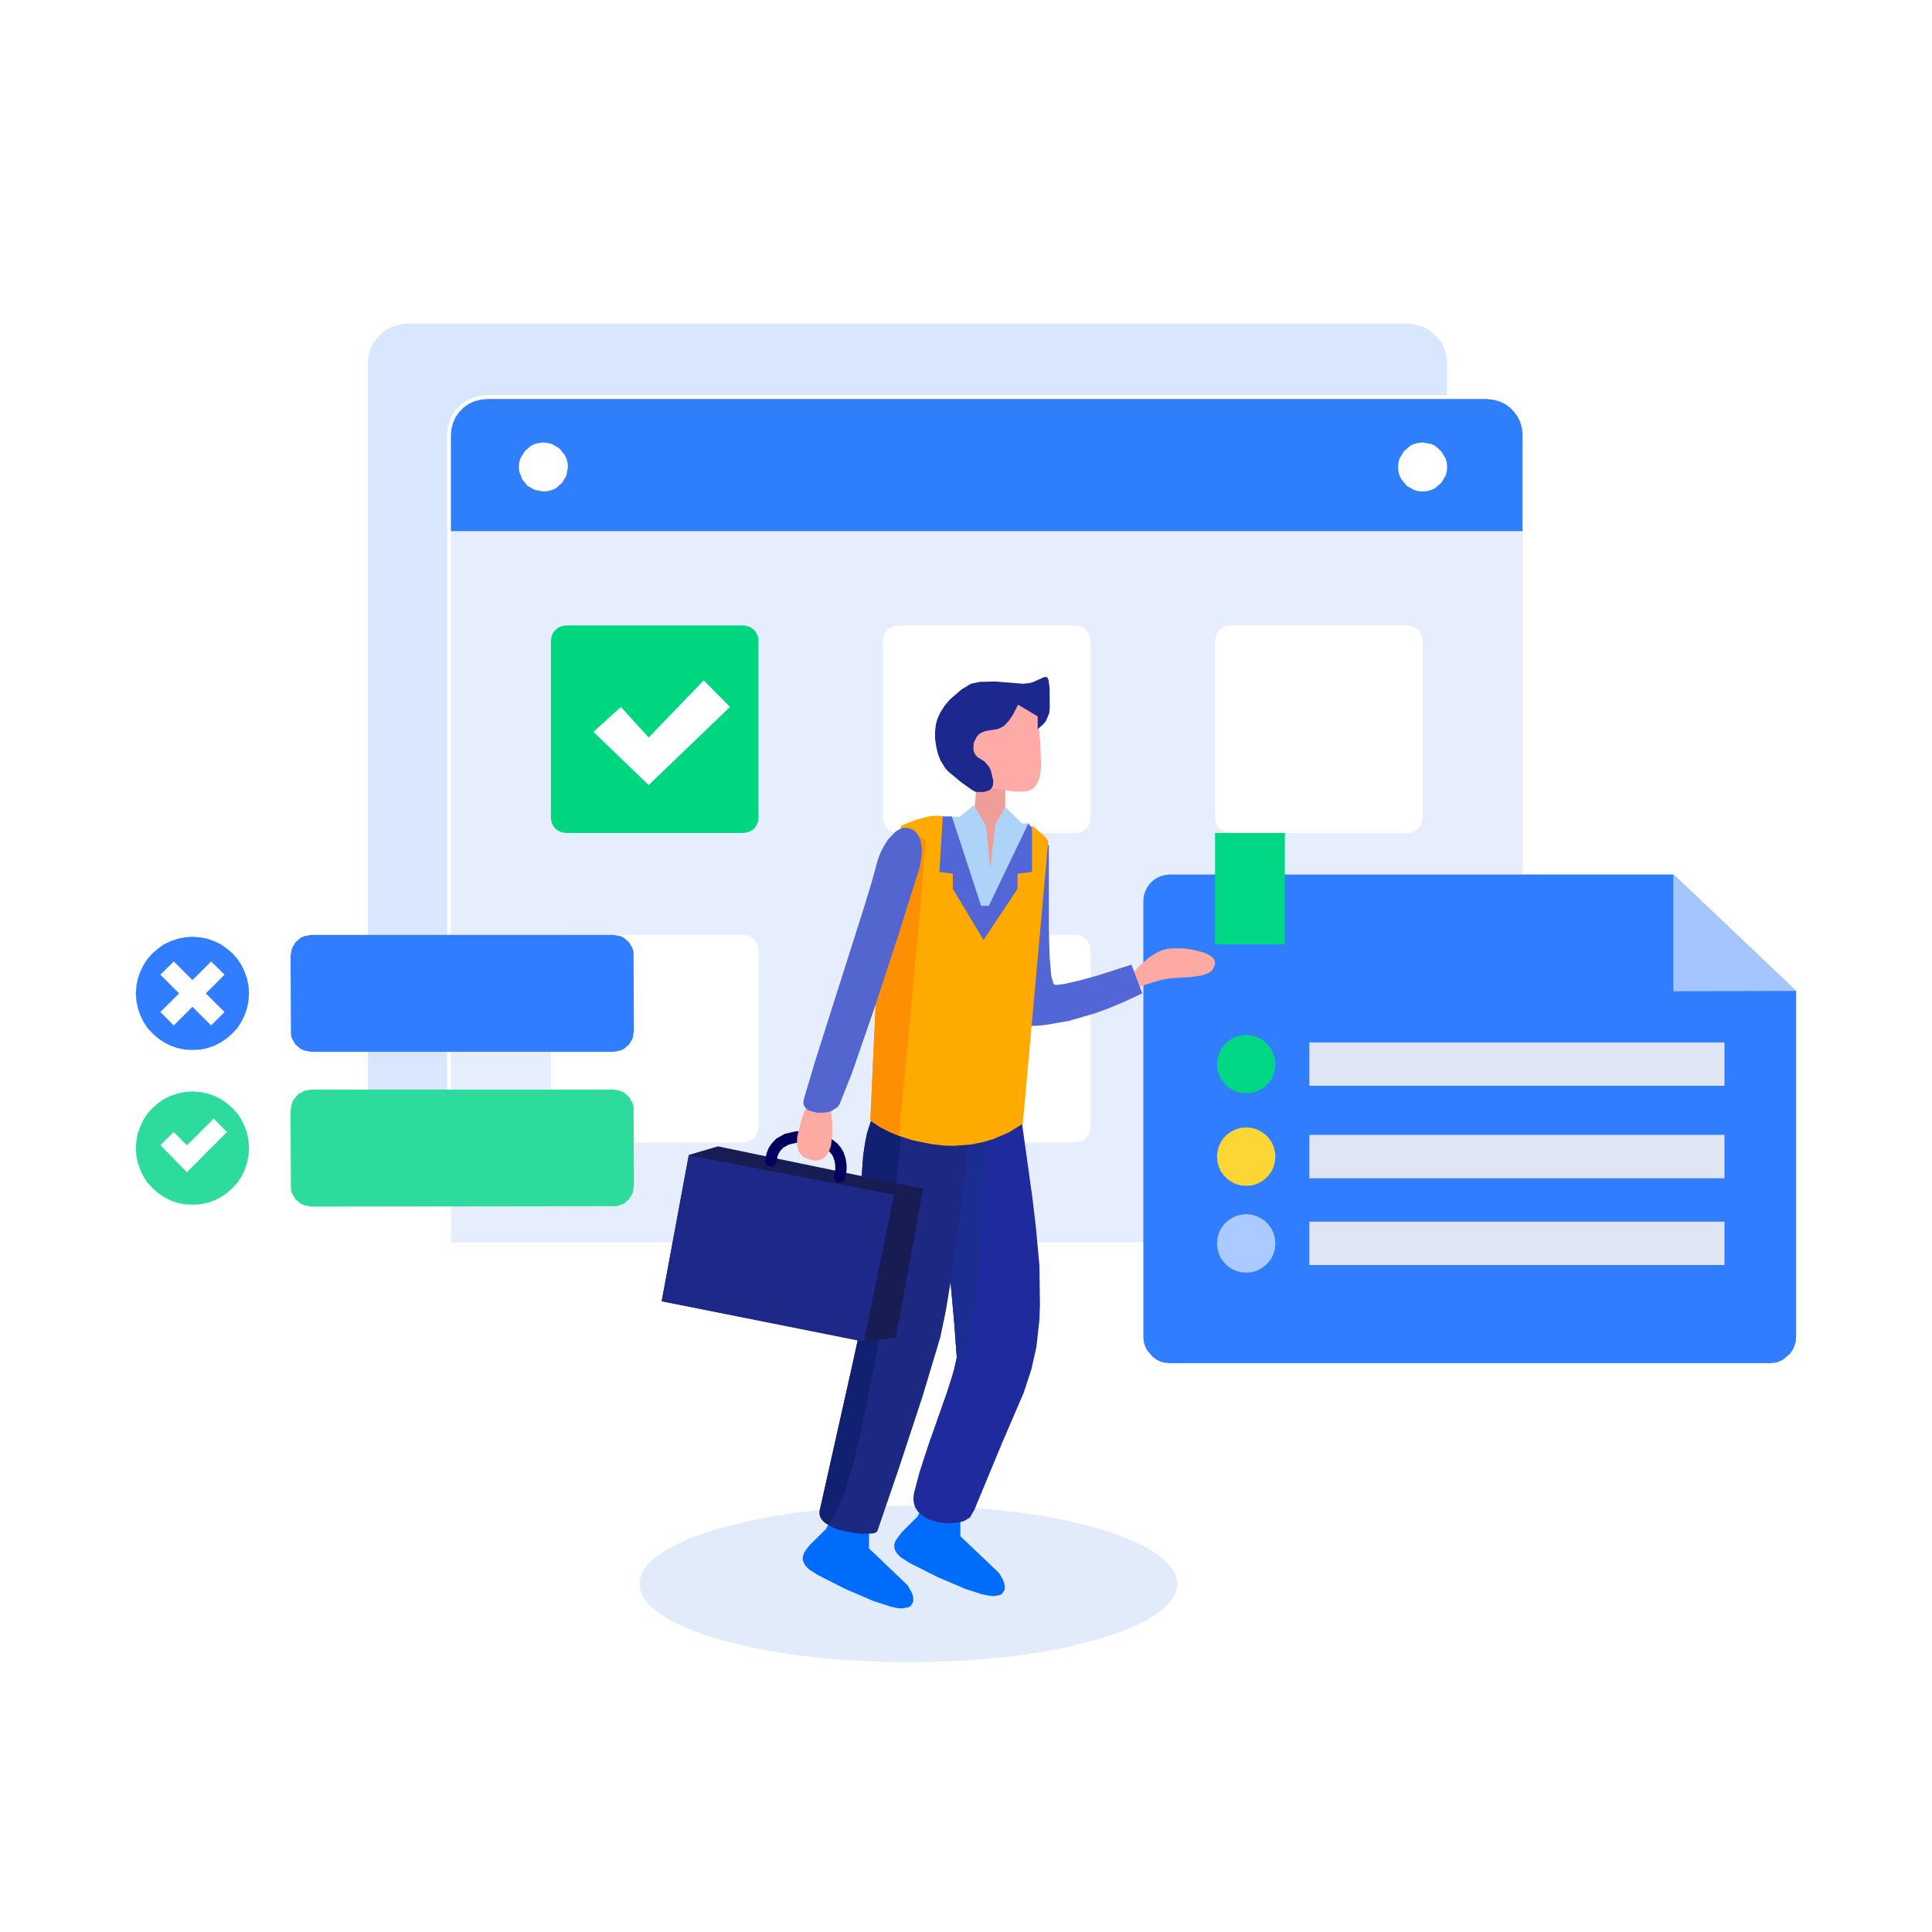
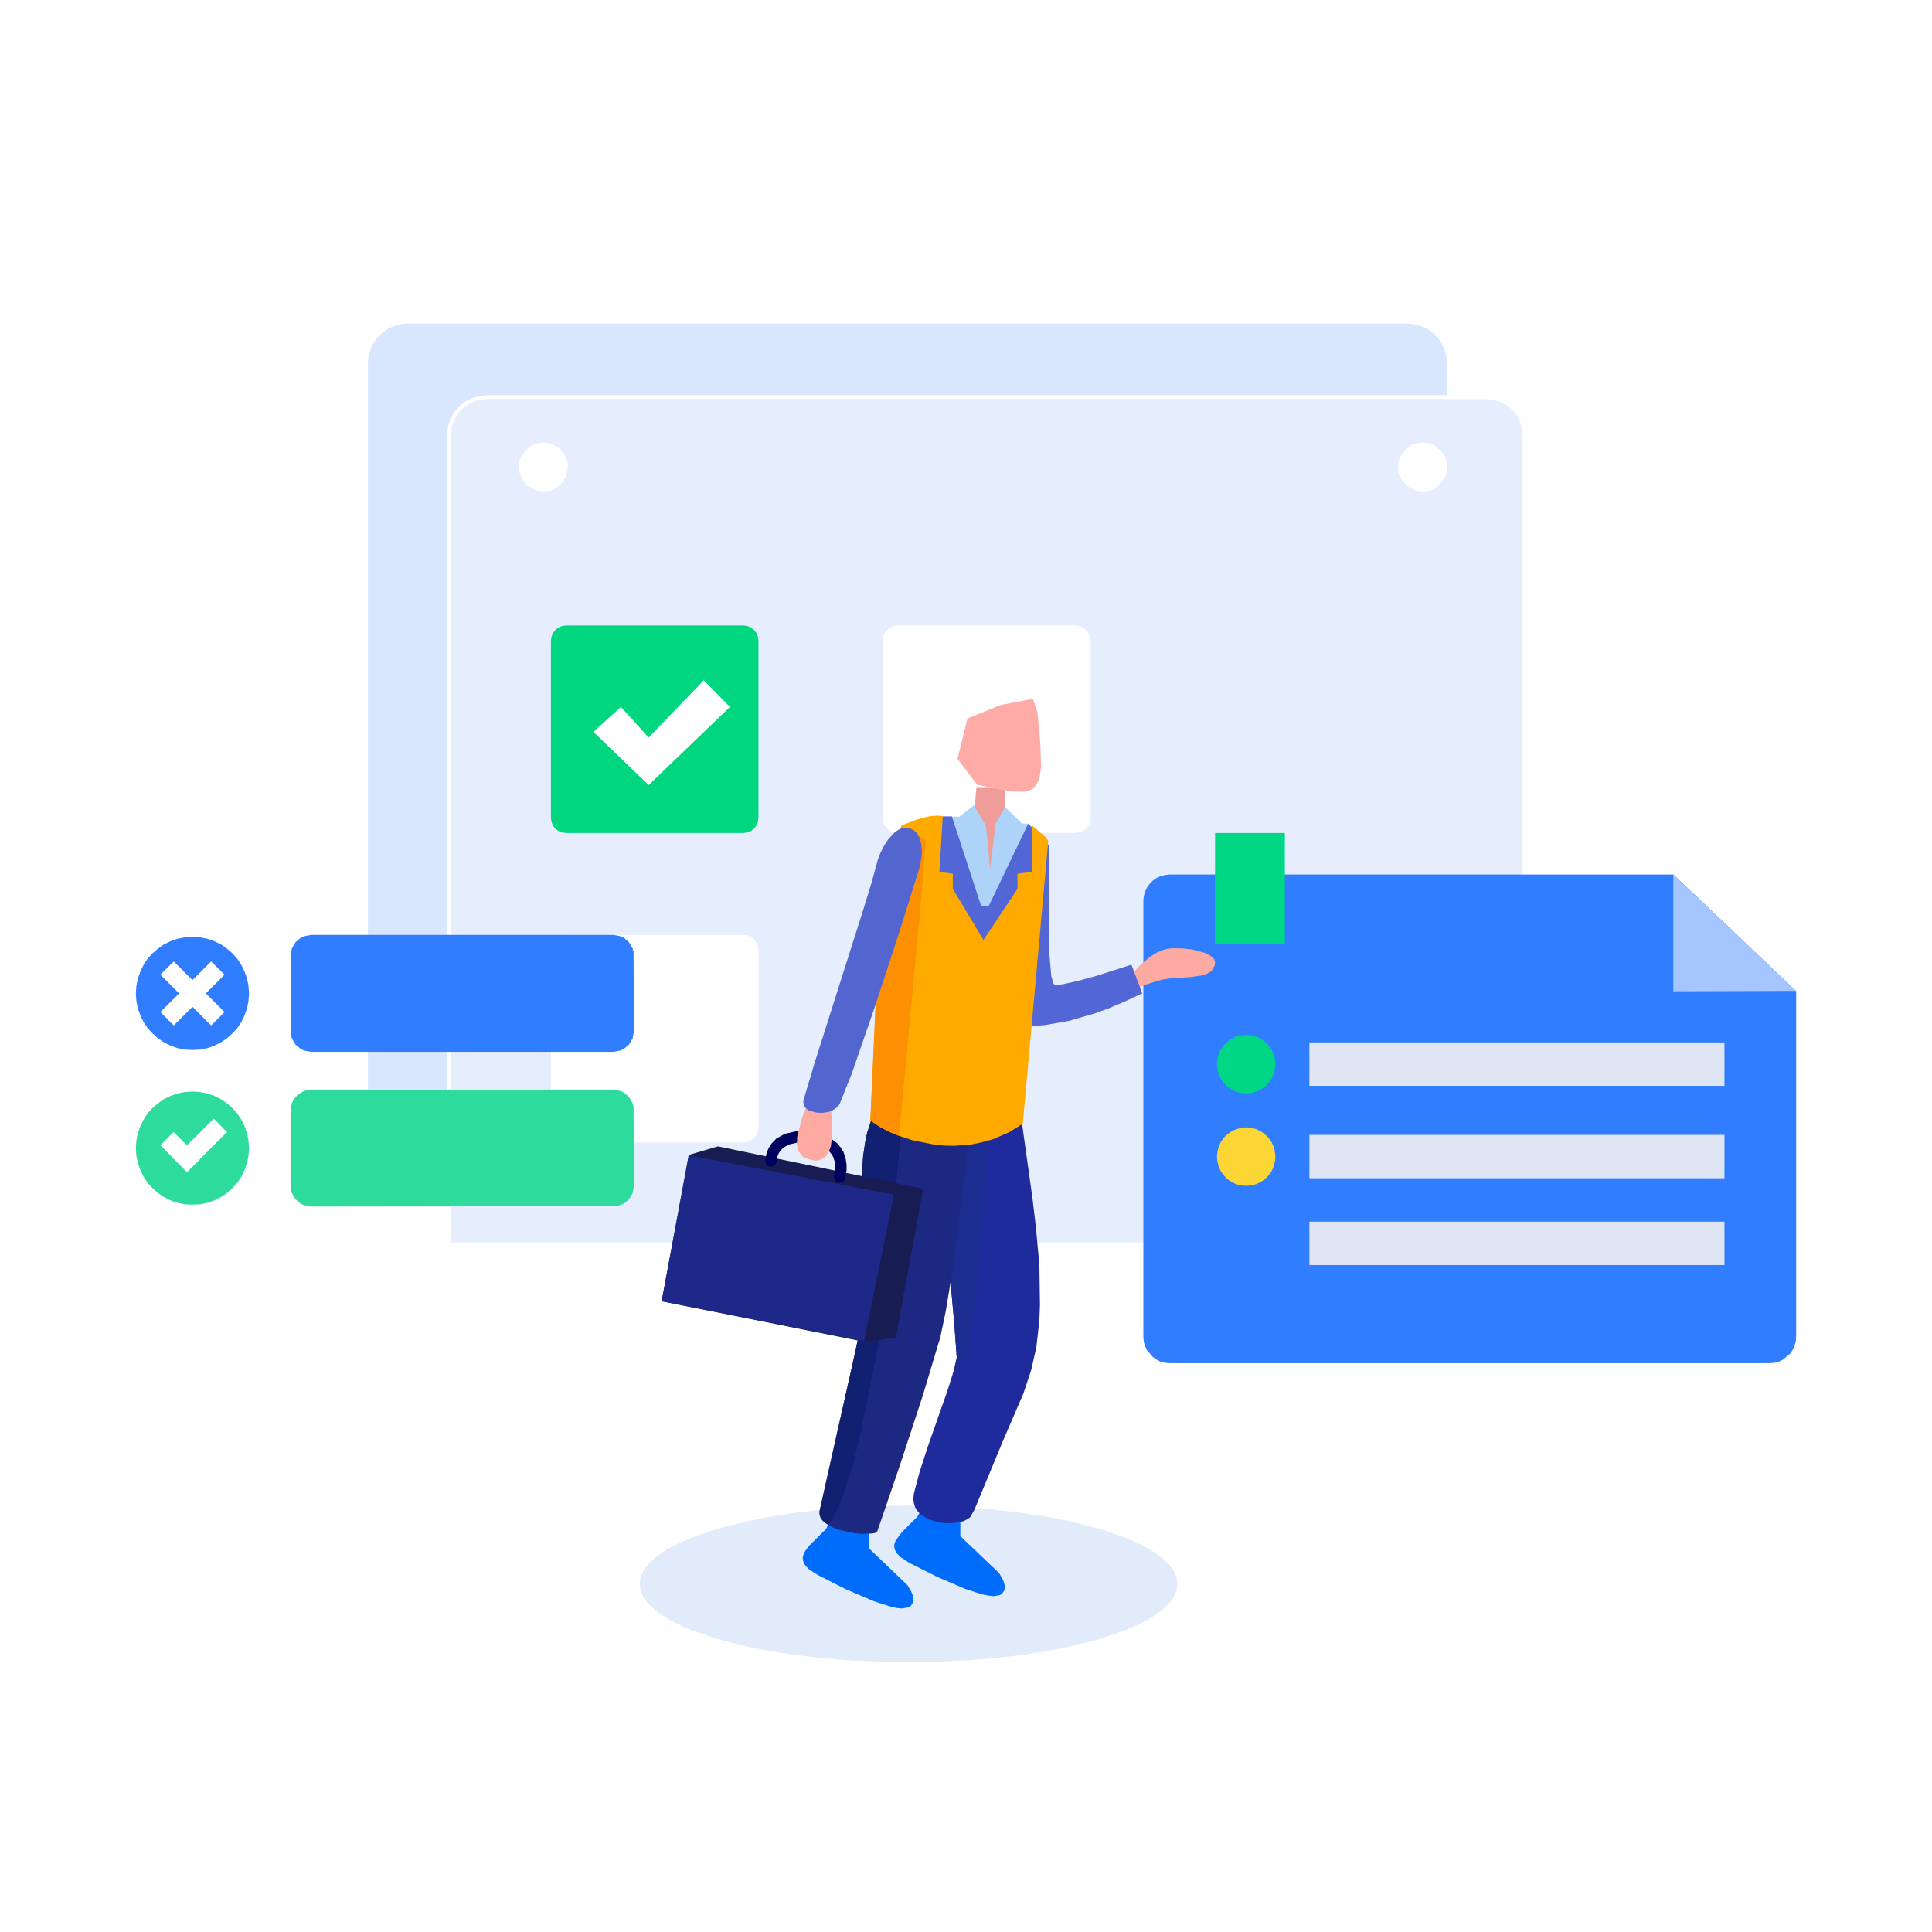
<svg xmlns="http://www.w3.org/2000/svg" height="1024" node-id="1" sillyvg="true" template-height="1024" template-width="1024" version="1.1" viewBox="0 0 1024 1024" width="1024">
  <rect x="0" y="0" width="1024" height="1024" fill="#808080" stroke="none" />
  <defs node-id="75">
    <clipPath id="clip-文档" node-id="9">
      <path d="M 0.00 0.00 L 1024.00 0.00 L 1024.00 1024.00 L 0.00 1024.00 Z" fill="#000000" fill-rule="nonzero" node-id="78" stroke="none" target-height="1024" target-width="1024" target-x="0" target-y="0" />
    </clipPath>
    <clipPath id="clip-path" node-id="3">
      <path d="M 541.70 595.50 L 547.20 634.90 L 549.00 650.10 L 550.90 670.40 L 551.20 691.50 L 550.90 699.70 L 549.30 714.00 L 546.60 726.00 L 542.50 738.40 L 531.30 764.40 L 516.50 800.10 L 514.10 804.30 L 511.10 806.10 L 508.20 806.90 L 504.50 807.30 L 500.80 807.30 L 496.90 806.70 L 492.00 805.20 L 487.90 802.60 L 486.40 801.00 L 485.10 799.00 L 484.40 796.90 L 484.10 794.40 L 484.40 791.50 L 487.30 780.50 L 491.80 766.60 L 502.00 737.60 L 505.60 726.30 L 507.10 719.60 L 505.80 701.70 L 500.70 645.20 L 503.00 603.20 Z" fill="#000000" fill-rule="nonzero" id="路径_1329" node-id="4" stroke="none" target-height="211.8" target-width="67.1" target-x="484.1" target-y="595.5" />
    </clipPath>
    <clipPath id="clip-path-2" node-id="5">
      <path d="M 513.40 604.00 L 509.60 637.10 L 504.30 676.70 L 501.30 694.80 L 498.40 708.70 L 489.10 739.70 L 476.60 777.70 L 465.00 811.60 L 463.80 812.50 L 462.20 812.80 L 456.10 812.90 L 452.40 812.50 L 444.60 810.80 L 441.20 809.50 L 437.30 807.10 L 435.90 805.80 L 434.90 804.30 L 434.40 802.70 L 434.40 800.90 L 451.70 723.70 L 455.40 706.70 L 458.50 688.90 L 458.60 686.80 L 456.50 654.00 L 456.10 637.50 L 456.30 629.00 L 457.50 612.60 L 458.60 605.20 L 459.60 600.40 L 462.20 592.50 L 463.60 589.90 L 465.10 587.90 L 466.70 586.30 L 468.40 585.20 L 471.10 584.20 L 473.90 583.70 L 477.00 583.70 L 480.20 584.20 L 486.90 586.40 L 491.80 588.80 L 496.60 591.50 L 505.10 597.30 L 513.40 604.00 Z" fill="#000000" fill-rule="nonzero" id="路径_1334" node-id="6" stroke="none" target-height="229.2" target-width="79" target-x="434.4" target-y="583.7" />
    </clipPath>
    <clipPath id="clip-path-3" node-id="7">
      <path d="M 547.00 437.50 L 554.00 443.50 L 555.60 445.70 L 542.10 595.60 L 534.90 600.10 L 526.30 603.80 L 521.00 605.40 L 514.80 606.60 L 505.80 607.30 L 500.70 607.20 L 494.30 606.50 L 483.80 604.40 L 476.70 602.10 L 471.40 599.90 L 466.70 597.50 L 461.30 593.90 L 466.20 485.90 L 477.80 437.50 L 485.80 434.40 L 489.30 433.40 L 493.00 432.60 L 496.60 432.30 L 499.70 432.50 L 497.90 462.10 L 505.00 463.10 L 505.00 471.10 L 521.30 498.20 L 539.30 471.10 L 539.30 463.10 L 547.00 462.10 Z" fill="#000000" fill-rule="nonzero" id="路径_1320" node-id="8" stroke="none" target-height="175" target-width="94.3" target-x="461.3" target-y="432.3" />
    </clipPath>
  </defs>
  <g clip-path="url(#clip-文档)" id="文档" node-id="11">
    <path d="M 0.00 0.00 L 1024.00 0.00 L 1024.00 1024.00 L 0.00 1024.00 Z" fill="#ffffff" fill-rule="nonzero" node-id="92" stroke="none" target-height="1024" target-width="1024" target-x="0" target-y="0" />
    <path d="M 624.00 839.50 L 623.70 842.10 L 622.90 844.70 L 621.50 847.30 L 619.50 849.90 L 616.70 852.60 L 613.10 855.40 L 608.60 858.30 L 603.10 861.10 L 596.50 864.00 L 582.80 868.70 L 565.70 873.00 L 553.80 875.30 L 540.80 877.30 L 526.50 878.90 L 512.30 880.00 L 497.30 880.70 L 481.50 881.00 L 465.70 880.70 L 450.70 880.00 L 436.50 878.90 L 422.20 877.30 L 409.20 875.30 L 397.30 873.00 L 380.20 868.70 L 366.50 864.00 L 359.90 861.10 L 354.40 858.30 L 349.90 855.40 L 346.30 852.60 L 343.50 849.90 L 341.50 847.30 L 340.10 844.70 L 339.30 842.10 L 339.00 839.50 L 339.30 836.90 L 340.10 834.30 L 341.50 831.70 L 343.50 829.10 L 346.30 826.40 L 349.90 823.60 L 354.40 820.70 L 359.90 817.90 L 366.50 815.00 L 380.20 810.30 L 397.30 806.00 L 409.20 803.70 L 422.20 801.70 L 436.50 800.10 L 450.70 799.00 L 465.70 798.30 L 481.50 798.00 L 497.30 798.30 L 512.30 799.00 L 526.50 800.10 L 540.80 801.70 L 553.80 803.70 L 565.70 806.00 L 582.80 810.30 L 596.50 815.00 L 603.10 817.90 L 608.60 820.70 L 613.10 823.60 L 616.70 826.40 L 619.50 829.10 L 621.50 831.70 L 622.90 834.30 L 623.70 836.90 L 624.00 839.50 Z" fill="#e1ebfa" fill-rule="nonzero" group-id="1" id="椭圆_798" node-id="13" stroke="none" target-height="83" target-width="285" target-x="339" target-y="798" />
    <path d="M 216.00 171.50 L 746.00 171.50 L 748.90 171.70 L 754.20 173.20 L 756.60 174.40 L 759.50 176.50 L 762.00 179.00 L 764.10 181.90 L 765.40 184.40 L 766.80 189.60 L 767.00 192.50 L 767.00 591.50 L 766.80 594.40 L 765.40 599.70 L 764.10 602.10 L 762.00 605.10 L 759.50 607.60 L 756.60 609.70 L 754.20 610.90 L 748.90 612.30 L 746.00 612.50 L 216.00 612.50 L 213.10 612.30 L 207.80 610.90 L 205.40 609.70 L 202.50 607.60 L 200.00 605.10 L 197.90 602.10 L 196.60 599.70 L 195.20 594.40 L 195.00 591.50 L 195.00 192.50 L 195.20 189.60 L 196.60 184.40 L 197.90 181.90 L 200.00 179.00 L 202.50 176.50 L 205.40 174.40 L 207.80 173.20 L 213.10 171.70 L 216.00 171.50 Z" fill="#d9e7fe" fill-rule="nonzero" group-id="2" id="矩形_2391" node-id="14" stroke="none" target-height="441" target-width="572" target-x="195" target-y="171.5" />
    <path d="M 258.00 209.50 L 788.00 209.50 L 790.90 209.70 L 796.20 211.20 L 798.60 212.40 L 801.50 214.50 L 804.00 217.00 L 806.10 219.90 L 807.40 222.40 L 808.80 227.60 L 809.00 230.50 L 809.00 660.50 L 237.00 660.50 L 237.00 230.50 L 237.20 227.60 L 238.60 222.40 L 239.90 219.90 L 242.00 217.00 L 244.50 214.50 L 247.40 212.40 L 249.80 211.20 L 255.10 209.70 L 258.00 209.50 Z" fill="#e6eefd" fill-rule="nonzero" group-id="3" node-id="103" stroke="none" target-height="451" target-width="572" target-x="237" target-y="209.5" />
    <path d="M 258.00 210.50 L 788.00 210.50 L 791.70 210.90 L 795.00 211.80 L 798.10 213.30 L 800.90 215.30 L 803.30 217.60 L 805.30 220.40 L 806.70 223.50 L 807.70 226.90 L 808.00 230.50 L 808.00 659.50 L 238.00 659.50 L 238.00 230.50 L 238.30 226.90 L 239.30 223.50 L 240.70 220.40 L 242.70 217.60 L 245.10 215.30 L 247.90 213.30 L 251.00 211.80 L 254.30 210.90 L 258.00 210.50 Z" fill="none" group-id="3" node-id="105" stroke="#ffffff" stroke-linecap="butt" stroke-width="2" target-height="449" target-width="570" target-x="238" target-y="210.5" />
-     <path d="M 258.00 211.50 L 788.00 211.50 L 791.50 211.90 L 794.60 212.70 L 797.60 214.10 L 800.30 216.00 L 802.50 218.30 L 804.40 220.90 L 805.80 223.90 L 806.70 227.10 L 807.00 230.50 L 807.00 281.50 L 239.00 281.50 L 239.00 230.50 L 239.30 227.10 L 240.20 223.90 L 241.60 220.90 L 243.50 218.30 L 245.70 216.00 L 248.40 214.10 L 251.40 212.70 L 254.50 211.90 L 258.00 211.50 Z" fill="#2f7ffd" fill-rule="nonzero" group-id="4" id="矩形_2393" node-id="18" stroke="none" target-height="70" target-width="568" target-x="239" target-y="211.5" />
    <path d="M 301.00 247.50 L 300.20 252.10 L 297.90 255.90 L 294.60 258.80 L 292.50 259.70 L 290.40 260.30 L 288.00 260.50 L 283.50 259.70 L 279.60 257.50 L 276.80 254.10 L 275.20 249.90 L 275.00 247.50 L 275.20 245.20 L 275.80 243.00 L 278.10 239.20 L 281.40 236.30 L 283.50 235.30 L 285.60 234.80 L 288.00 234.50 L 290.40 234.80 L 292.50 235.30 L 296.40 237.60 L 299.20 241.00 L 300.20 243.00 L 300.80 245.20 L 301.00 247.50 Z" fill="#ffffff" fill-rule="nonzero" group-id="5" id="椭圆_695" node-id="19" stroke="none" target-height="26" target-width="26" target-x="275" target-y="234.5" />
    <path d="M 767.00 247.50 L 766.80 249.90 L 766.20 252.10 L 763.90 255.90 L 760.60 258.80 L 758.50 259.70 L 756.40 260.30 L 754.00 260.50 L 751.60 260.30 L 749.50 259.70 L 745.60 257.50 L 742.80 254.10 L 741.80 252.10 L 741.20 249.90 L 741.00 247.50 L 741.20 245.20 L 741.80 243.00 L 744.10 239.20 L 747.40 236.30 L 749.50 235.30 L 751.60 234.80 L 754.00 234.50 L 758.50 235.30 L 760.60 236.30 L 763.90 239.20 L 766.20 243.00 L 766.80 245.20 L 767.00 247.50 Z" fill="#ffffff" fill-rule="nonzero" group-id="6" id="椭圆_696" node-id="20" stroke="none" target-height="26" target-width="26" target-x="741" target-y="234.5" />
    <path d="M 300.00 331.50 L 394.00 331.50 L 396.10 331.80 L 398.00 332.60 L 399.70 333.90 L 400.90 335.50 L 401.70 337.40 L 402.00 339.50 L 402.00 433.50 L 401.70 435.70 L 400.90 437.60 L 399.70 439.20 L 398.00 440.40 L 396.10 441.20 L 394.00 441.50 L 300.00 441.50 L 297.90 441.20 L 296.00 440.40 L 294.30 439.20 L 293.10 437.60 L 292.30 435.70 L 292.00 433.50 L 292.00 339.50 L 292.30 337.40 L 293.10 335.50 L 294.30 333.90 L 296.00 332.60 L 297.90 331.80 L 300.00 331.50 Z" fill="#00d680" fill-rule="nonzero" group-id="7" id="矩形_2394" node-id="21" stroke="none" target-height="110" target-width="110" target-x="292" target-y="331.5" />
    <path d="M 300.00 495.50 L 394.00 495.50 L 396.10 495.80 L 398.00 496.60 L 399.70 497.90 L 400.90 499.50 L 401.70 501.40 L 402.00 503.50 L 402.00 597.50 L 401.70 599.70 L 400.90 601.60 L 399.70 603.20 L 398.00 604.40 L 396.10 605.20 L 394.00 605.50 L 300.00 605.50 L 297.90 605.20 L 296.00 604.40 L 294.30 603.20 L 293.10 601.60 L 292.30 599.70 L 292.00 597.50 L 292.00 503.50 L 292.30 501.40 L 293.10 499.50 L 294.30 497.90 L 296.00 496.60 L 297.90 495.80 L 300.00 495.50 Z" fill="#ffffff" fill-rule="nonzero" group-id="8" id="矩形_2397" node-id="22" stroke="none" target-height="110" target-width="110" target-x="292" target-y="495.5" />
    <path d="M 476.00 331.50 L 570.00 331.50 L 572.10 331.80 L 574.00 332.60 L 575.70 333.90 L 576.90 335.50 L 577.70 337.40 L 578.00 339.50 L 578.00 433.50 L 577.70 435.70 L 576.90 437.60 L 575.70 439.20 L 574.00 440.40 L 572.10 441.20 L 570.00 441.50 L 476.00 441.50 L 473.90 441.20 L 472.00 440.40 L 470.30 439.20 L 469.10 437.60 L 468.30 435.70 L 468.00 433.50 L 468.00 339.50 L 468.30 337.40 L 469.10 335.50 L 470.30 333.90 L 472.00 332.60 L 473.90 331.80 L 476.00 331.50 Z" fill="#ffffff" fill-rule="nonzero" group-id="9" id="矩形_2395" node-id="23" stroke="none" target-height="110" target-width="110" target-x="468" target-y="331.5" />
-     <path d="M 476.00 495.50 L 570.00 495.50 L 572.10 495.80 L 574.00 496.60 L 575.70 497.90 L 576.90 499.50 L 577.70 501.40 L 578.00 503.50 L 578.00 597.50 L 577.70 599.70 L 576.90 601.60 L 575.70 603.20 L 574.00 604.40 L 572.10 605.20 L 570.00 605.50 L 476.00 605.50 L 473.90 605.20 L 472.00 604.40 L 470.30 603.20 L 469.10 601.60 L 468.30 599.70 L 468.00 597.50 L 468.00 503.50 L 468.30 501.40 L 469.10 499.50 L 470.30 497.90 L 472.00 496.60 L 473.90 495.80 L 476.00 495.50 Z" fill="#ffffff" fill-rule="nonzero" group-id="10" id="矩形_2398" node-id="24" stroke="none" target-height="110" target-width="110" target-x="468" target-y="495.5" />
-     <path d="M 652.00 331.50 L 746.00 331.50 L 748.10 331.80 L 750.00 332.60 L 751.70 333.90 L 752.90 335.50 L 753.70 337.40 L 754.00 339.50 L 754.00 433.50 L 753.70 435.70 L 752.90 437.60 L 751.70 439.20 L 750.00 440.40 L 748.10 441.20 L 746.00 441.50 L 652.00 441.50 L 649.90 441.20 L 648.00 440.40 L 646.30 439.20 L 645.10 437.60 L 644.30 435.70 L 644.00 433.50 L 644.00 339.50 L 644.30 337.40 L 645.10 335.50 L 646.30 333.90 L 648.00 332.60 L 649.90 331.80 L 652.00 331.50 Z" fill="#ffffff" fill-rule="nonzero" group-id="11" id="矩形_2396" node-id="25" stroke="none" target-height="110" target-width="110" target-x="644" target-y="331.5" />
    <path d="M 329.10 374.70 L 314.50 387.90 L 343.80 416.10 L 386.90 374.70 L 373.00 360.60 L 343.80 390.90 Z" fill="#ffffff" fill-rule="nonzero" group-id="12" id="路径_1157" node-id="26" stroke="none" target-height="55.5" target-width="72.4" target-x="314.5" target-y="360.6" />
    <path d="M 620.00 463.50 L 886.90 463.50 L 952.00 525.30 L 952.00 708.50 L 951.80 711.10 L 951.10 713.40 L 950.10 715.60 L 948.70 717.60 L 945.10 720.60 L 942.90 721.70 L 940.60 722.30 L 938.00 722.50 L 620.00 722.50 L 617.40 722.30 L 615.10 721.70 L 612.90 720.60 L 611.00 719.20 L 607.90 715.60 L 606.90 713.40 L 606.20 711.10 L 606.00 708.50 L 606.00 477.50 L 606.20 475.00 L 606.90 472.60 L 607.90 470.50 L 609.30 468.50 L 611.00 466.80 L 612.90 465.40 L 615.10 464.40 L 617.40 463.80 L 620.00 463.50 Z" fill="#307eff" fill-rule="nonzero" group-id="13,17" id="路径_1158" node-id="28" stroke="none" target-height="259" target-width="346" target-x="606" target-y="463.5" />
    <path d="M 886.90 525.40 L 951.90 525.20 L 886.90 463.60 Z" fill="#a4c5fd" fill-rule="nonzero" group-id="13" id="路径_1159" node-id="29" stroke="none" target-height="61.8" target-width="65" target-x="886.9" target-y="463.6" />
    <path d="M 644.00 441.50 L 681.00 441.50 L 681.00 500.50 L 644.00 500.50 Z" fill="#00d785" fill-rule="nonzero" group-id="13,18" id="矩形_2399" node-id="30" stroke="none" target-height="59" target-width="37" target-x="644" target-y="441.5" />
    <path d="M 694.00 552.50 L 914.00 552.50 L 914.00 575.50 L 694.00 575.50 Z" fill="#dfe5f3" fill-rule="nonzero" group-id="13,19" id="矩形_2400" node-id="31" stroke="none" target-height="23" target-width="220" target-x="694" target-y="552.5" />
    <path d="M 694.00 601.50 L 914.00 601.50 L 914.00 624.50 L 694.00 624.50 Z" fill="#dfe5f3" fill-rule="nonzero" group-id="13,20" id="矩形_2401" node-id="32" stroke="none" target-height="23" target-width="220" target-x="694" target-y="601.5" />
    <path d="M 694.00 647.50 L 914.00 647.50 L 914.00 670.50 L 694.00 670.50 Z" fill="#dfe5f3" fill-rule="nonzero" group-id="13,21" id="矩形_2402" node-id="33" stroke="none" target-height="23" target-width="220" target-x="694" target-y="647.5" />
    <path d="M 676.00 564.00 L 675.70 566.90 L 675.00 569.50 L 673.90 571.90 L 672.30 574.00 L 670.50 575.90 L 668.30 577.40 L 665.90 578.60 L 663.30 579.30 L 660.50 579.50 L 657.70 579.30 L 655.10 578.60 L 652.70 577.40 L 650.50 575.90 L 648.70 574.00 L 647.10 571.90 L 646.00 569.50 L 645.30 566.90 L 645.00 564.00 L 645.30 561.20 L 646.00 558.60 L 647.10 556.20 L 648.70 554.00 L 650.50 552.20 L 652.70 550.70 L 655.10 549.50 L 657.70 548.80 L 660.50 548.50 L 663.30 548.80 L 665.90 549.50 L 668.30 550.70 L 670.50 552.20 L 672.30 554.00 L 673.90 556.20 L 675.00 558.60 L 675.70 561.20 L 676.00 564.00 Z" fill="#00d785" fill-rule="nonzero" group-id="13,22" id="椭圆_697" node-id="34" stroke="none" target-height="31" target-width="31" target-x="645" target-y="548.5" />
    <path d="M 676.00 613.00 L 675.70 615.90 L 675.00 618.50 L 673.90 620.90 L 672.30 623.00 L 670.50 624.90 L 668.30 626.40 L 665.90 627.60 L 663.30 628.30 L 660.50 628.50 L 657.70 628.30 L 655.10 627.60 L 652.70 626.40 L 650.50 624.90 L 648.70 623.00 L 647.10 620.90 L 646.00 618.50 L 645.30 615.90 L 645.00 613.00 L 645.30 610.20 L 646.00 607.60 L 647.10 605.20 L 648.70 603.00 L 650.50 601.20 L 652.70 599.70 L 655.10 598.50 L 657.70 597.80 L 660.50 597.50 L 663.30 597.80 L 665.90 598.50 L 668.30 599.70 L 670.50 601.20 L 672.30 603.00 L 673.90 605.20 L 675.00 607.60 L 675.70 610.20 L 676.00 613.00 Z" fill="#fbd635" fill-rule="nonzero" group-id="13,23" id="椭圆_698" node-id="35" stroke="none" target-height="31" target-width="31" target-x="645" target-y="597.5" />
-     <path d="M 676.00 659.00 L 675.70 661.90 L 675.00 664.50 L 673.90 666.90 L 672.30 669.00 L 670.50 670.90 L 668.30 672.40 L 665.90 673.60 L 663.30 674.30 L 660.50 674.50 L 657.70 674.30 L 655.10 673.60 L 652.70 672.40 L 650.50 670.90 L 648.70 669.00 L 647.10 666.90 L 646.00 664.50 L 645.30 661.90 L 645.00 659.00 L 645.30 656.20 L 646.00 653.60 L 647.10 651.20 L 648.70 649.00 L 650.50 647.20 L 652.70 645.70 L 655.10 644.50 L 657.70 643.80 L 660.50 643.50 L 663.30 643.80 L 665.90 644.50 L 668.30 645.70 L 670.50 647.20 L 672.30 649.00 L 673.90 651.20 L 675.00 653.60 L 675.70 656.20 L 676.00 659.00 Z" fill="#abcaff" fill-rule="nonzero" group-id="13,24" id="椭圆_699" node-id="36" stroke="none" target-height="31" target-width="31" target-x="645" target-y="643.5" />
    <path d="M 165.00 495.50 L 325.00 495.50 L 328.80 496.20 L 330.60 497.00 L 333.40 499.40 L 335.30 502.70 L 335.80 504.50 L 336.00 546.50 L 335.30 550.40 L 333.40 553.60 L 330.60 556.00 L 328.80 556.80 L 325.00 557.50 L 165.00 557.50 L 161.20 556.80 L 159.40 556.00 L 156.60 553.60 L 154.70 550.40 L 154.20 548.50 L 154.00 506.50 L 154.70 502.70 L 156.60 499.40 L 159.40 497.00 L 161.20 496.20 L 165.00 495.50 Z" fill="#307eff" fill-rule="nonzero" group-id="14,25" id="矩形_2403" node-id="38" stroke="none" target-height="62" target-width="182" target-x="154" target-y="495.5" />
    <path d="M 132.00 526.50 L 131.70 530.70 L 130.90 534.50 L 129.60 538.20 L 127.90 541.70 L 125.80 544.90 L 123.20 547.70 L 120.30 550.30 L 117.20 552.40 L 113.70 554.20 L 110.00 555.50 L 106.10 556.30 L 102.00 556.50 L 97.90 556.30 L 94.00 555.50 L 90.30 554.20 L 86.80 552.40 L 83.70 550.30 L 80.80 547.70 L 78.20 544.90 L 76.10 541.70 L 74.40 538.20 L 73.10 534.50 L 72.30 530.70 L 72.00 526.50 L 72.30 522.40 L 73.10 518.50 L 74.40 514.90 L 76.10 511.40 L 78.20 508.20 L 80.80 505.30 L 83.70 502.80 L 86.80 500.60 L 90.30 498.90 L 94.00 497.60 L 97.90 496.80 L 102.00 496.50 L 106.10 496.80 L 110.00 497.60 L 113.70 498.90 L 117.20 500.60 L 120.30 502.80 L 123.20 505.30 L 125.80 508.20 L 127.90 511.40 L 129.60 514.90 L 130.90 518.50 L 131.70 522.40 L 132.00 526.50 Z" fill="#307eff" fill-rule="nonzero" group-id="14,26" id="椭圆_700" node-id="39" stroke="none" target-height="60" target-width="60" target-x="72" target-y="496.5" />
    <path d="M 111.90 509.60 L 119.00 516.60 L 92.10 543.50 L 85.00 536.40 Z" fill="#ffffff" fill-rule="nonzero" group-id="14,27" id="矩形_2404" node-id="40" stroke="none" target-height="33.9" target-width="34" target-x="85" target-y="509.6" />
    <path d="M 119.00 536.40 L 111.90 543.50 L 85.00 516.60 L 92.10 509.60 Z" fill="#ffffff" fill-rule="nonzero" group-id="14,28" id="矩形_2405" node-id="41" stroke="none" target-height="33.9" target-width="34" target-x="85" target-y="509.6" />
    <path d="M 165.00 577.50 L 325.00 577.50 L 328.80 578.20 L 330.60 579.00 L 333.40 581.40 L 335.30 584.70 L 335.80 586.50 L 336.00 628.50 L 335.30 632.40 L 333.40 635.60 L 330.60 638.00 L 327.00 639.30 L 165.00 639.50 L 161.20 638.80 L 159.40 638.00 L 156.60 635.60 L 154.70 632.40 L 154.20 630.50 L 154.00 588.50 L 154.70 584.70 L 155.50 583.00 L 157.90 580.10 L 161.20 578.20 L 165.00 577.50 Z" fill="#2ddb9c" fill-rule="nonzero" group-id="15,29" id="矩形_2403-2" node-id="43" stroke="none" target-height="62" target-width="182" target-x="154" target-y="577.5" />
    <path d="M 132.00 608.50 L 131.70 612.70 L 130.90 616.50 L 129.60 620.20 L 127.90 623.70 L 125.80 626.90 L 123.20 629.70 L 120.30 632.30 L 117.20 634.40 L 113.70 636.20 L 110.00 637.50 L 106.10 638.30 L 102.00 638.50 L 97.90 638.30 L 94.00 637.50 L 90.30 636.20 L 86.80 634.40 L 83.70 632.30 L 80.80 629.70 L 78.20 626.90 L 76.10 623.70 L 74.40 620.20 L 73.10 616.50 L 72.30 612.70 L 72.00 608.50 L 72.30 604.40 L 73.10 600.50 L 74.40 596.90 L 76.10 593.40 L 78.20 590.20 L 80.80 587.30 L 83.70 584.80 L 86.80 582.60 L 90.30 580.90 L 94.00 579.60 L 97.90 578.80 L 102.00 578.50 L 106.10 578.80 L 110.00 579.60 L 113.70 580.90 L 117.20 582.60 L 120.30 584.80 L 123.20 587.30 L 125.80 590.20 L 127.90 593.40 L 129.60 596.90 L 130.90 600.50 L 131.70 604.40 L 132.00 608.50 Z" fill="#2ddb9c" fill-rule="nonzero" group-id="15,30" id="椭圆_700-2" node-id="44" stroke="none" target-height="60" target-width="60" target-x="72" target-y="578.5" />
    <path d="M 113.30 592.90 L 120.30 600.00 L 99.10 621.20 L 92.00 614.10 Z" fill="#ffffff" fill-rule="nonzero" group-id="15,31" id="矩形_2404-2" node-id="45" stroke="none" target-height="28.3" target-width="28.3" target-x="92" target-y="592.9" />
    <path d="M 106.20 614.10 L 99.10 621.20 L 85.00 607.00 L 92.00 600.00 Z" fill="#ffffff" fill-rule="nonzero" group-id="15,32" id="矩形_2405-2" node-id="46" stroke="none" target-height="21.2" target-width="21.2" target-x="85" target-y="600" />
    <path d="M 509.00 806.10 L 509.00 814.20 L 529.50 833.70 L 531.50 837.10 L 532.20 839.00 L 532.60 841.00 L 532.40 842.80 L 531.10 844.70 L 530.00 845.40 L 526.70 846.00 L 524.00 845.70 L 520.40 845.00 L 511.50 842.10 L 497.00 835.90 L 481.90 828.30 L 477.30 825.30 L 475.30 823.20 L 474.50 821.80 L 474.00 820.30 L 474.00 818.60 L 474.70 816.50 L 477.90 812.20 L 486.20 803.90 L 487.60 801.30 L 487.80 799.60 L 488.30 799.20 L 491.80 799.50 L 494.90 800.30 L 501.30 802.70 L 509.00 806.10 Z" fill="#006cfb" fill-rule="nonzero" group-id="16,33,36" id="路径_1330" node-id="49" stroke="none" target-height="46.8" target-width="58.6" target-x="474" target-y="799.2" />
    <path d="M 460.60 812.60 L 460.60 820.70 L 481.00 840.20 L 483.00 843.60 L 483.80 845.60 L 484.10 847.50 L 483.90 849.30 L 482.70 851.20 L 481.50 851.90 L 478.20 852.50 L 475.50 852.30 L 471.90 851.50 L 463.00 848.60 L 448.50 842.40 L 433.50 834.80 L 428.80 831.80 L 426.80 829.70 L 426.00 828.30 L 425.50 826.80 L 425.50 825.10 L 426.20 823.00 L 427.50 821.00 L 429.40 818.70 L 437.80 810.40 L 439.10 807.80 L 439.30 806.10 L 439.90 805.70 L 443.30 806.00 L 446.40 806.80 L 452.80 809.20 L 460.60 812.60 Z" fill="#006cfb" fill-rule="nonzero" group-id="16,33,37" id="路径_1332" node-id="50" stroke="none" target-height="46.8" target-width="58.6" target-x="425.5" target-y="805.7" />
    <path d="M 541.70 595.50 L 547.20 634.90 L 549.00 650.10 L 550.90 670.40 L 551.20 691.50 L 550.90 699.70 L 549.30 714.00 L 546.60 726.00 L 542.50 738.40 L 531.30 764.40 L 516.50 800.10 L 514.10 804.30 L 511.10 806.10 L 508.20 806.90 L 504.50 807.30 L 500.80 807.30 L 496.90 806.70 L 492.00 805.20 L 487.90 802.60 L 486.40 801.00 L 485.10 799.00 L 484.40 796.90 L 484.10 794.40 L 484.40 791.50 L 487.30 780.50 L 491.80 766.60 L 502.00 737.60 L 505.60 726.30 L 507.10 719.60 L 505.80 701.70 L 500.70 645.20 L 503.00 603.20 Z" fill="#1f2a9d" fill-rule="nonzero" group-id="16,33,38" id="路径_1327" node-id="51" stroke="none" target-height="211.8" target-width="67.1" target-x="484.1" target-y="595.5" />
    <g clip-path="url(#clip-path)" group-id="16,33,39" node-id="230">
      <path d="M 522.80 595.50 L 523.00 601.60 L 522.50 614.40 L 519.00 667.60 L 517.00 691.10 L 514.60 706.60 L 513.30 712.20 L 510.60 719.50 L 506.90 726.20 L 504.50 729.10 L 501.70 731.90 L 500.70 732.40 L 499.80 732.40 L 498.90 732.00 L 497.90 730.80 L 495.80 726.20 L 493.10 716.10 L 491.70 708.20 L 489.20 690.70 L 487.20 671.60 L 485.80 653.20 L 484.80 637.20 L 484.40 621.00 L 514.40 570.80 Z" fill="#1b2d91" fill-rule="nonzero" group-id="16,33,39,53" id="路径_1328" node-id="53" stroke="none" target-height="161.6" target-width="38.6" target-x="484.4" target-y="570.8" />
    </g>
    <path d="M 513.40 604.00 L 509.60 637.10 L 504.30 676.70 L 501.30 694.80 L 498.40 708.70 L 489.10 739.70 L 476.60 777.70 L 465.00 811.60 L 463.80 812.50 L 462.20 812.80 L 456.10 812.90 L 452.40 812.50 L 444.60 810.80 L 441.20 809.50 L 437.30 807.10 L 435.90 805.80 L 434.90 804.30 L 434.40 802.70 L 434.40 800.90 L 451.70 723.70 L 455.40 706.70 L 458.50 688.90 L 458.60 686.80 L 456.50 654.00 L 456.10 637.50 L 456.30 629.00 L 457.50 612.60 L 458.60 605.20 L 459.60 600.40 L 462.20 592.50 L 463.60 589.90 L 465.10 587.90 L 466.70 586.30 L 468.40 585.20 L 471.10 584.20 L 473.90 583.70 L 477.00 583.70 L 480.20 584.20 L 486.90 586.40 L 491.80 588.80 L 496.60 591.50 L 505.10 597.30 L 513.40 604.00 Z" fill="#1d2882" fill-rule="nonzero" group-id="16,33,40" id="路径_1331" node-id="54" stroke="none" target-height="229.2" target-width="79" target-x="434.4" target-y="583.7" />
    <g clip-path="url(#clip-path-2)" group-id="16,33,41" node-id="240">
      <path d="M 477.80 599.50 L 470.00 675.50 L 465.80 710.40 L 464.90 716.30 L 456.60 757.60 L 452.60 774.40 L 447.90 790.10 L 445.20 797.10 L 442.50 802.80 L 440.40 806.20 L 438.40 808.80 L 436.40 810.50 L 433.30 812.50 L 430.70 813.70 L 428.40 814.30 L 426.10 814.50 L 422.30 813.80 L 419.90 812.50 L 418.00 810.90 L 416.40 809.20 L 414.60 806.20 L 431.10 707.20 L 436.40 623.70 L 453.00 588.30 Z" fill="#112071" fill-rule="nonzero" group-id="16,33,41,54" id="路径_1333" node-id="56" stroke="none" target-height="226.2" target-width="63.2" target-x="414.6" target-y="588.3" />
    </g>
    <path d="M 532.80 417.60 L 532.80 434.30 L 531.30 452.50 L 527.20 461.70 L 515.60 461.70 L 513.00 440.20 L 516.60 428.00 L 517.50 417.60 Z" fill="#ee9d99" fill-rule="nonzero" group-id="16,34,42" id="路径_1313" node-id="58" stroke="none" target-height="44.1" target-width="19.8" target-x="513" target-y="417.6" />
    <path d="M 549.90 377.70 L 551.40 394.20 L 551.80 406.70 L 551.00 412.10 L 550.40 413.90 L 548.50 417.00 L 547.20 418.20 L 545.30 419.10 L 542.80 419.60 L 537.20 419.50 L 530.70 418.60 L 517.90 415.90 L 507.50 402.20 L 512.80 380.80 L 530.30 373.70 L 547.50 370.40 Z" fill="#feaba7" fill-rule="nonzero" group-id="16,34,43" id="路径_1314" node-id="59" stroke="none" target-height="49.2" target-width="44.3" target-x="507.5" target-y="370.4" />
-     <path d="M 550.00 386.50 L 553.20 383.60 L 554.40 382.10 L 556.10 378.00 L 556.40 375.50 L 556.30 364.50 L 555.70 360.30 L 554.90 358.80 L 553.30 358.90 L 547.60 361.50 L 545.20 362.10 L 542.10 362.40 L 527.50 361.20 L 519.30 361.40 L 514.60 362.40 L 509.50 365.50 L 503.30 370.90 L 500.70 374.00 L 498.50 377.40 L 496.80 381.10 L 496.00 384.10 L 495.60 387.80 L 495.60 391.60 L 496.20 395.60 L 497.10 399.50 L 498.50 403.10 L 501.10 407.30 L 502.70 409.00 L 509.30 414.50 L 514.60 418.30 L 517.00 419.70 L 521.20 419.80 L 524.10 419.00 L 525.30 418.10 L 526.20 416.60 L 526.50 414.00 L 525.20 408.50 L 524.20 406.40 L 521.80 403.60 L 518.10 401.30 L 517.00 400.10 L 516.30 398.70 L 515.90 397.20 L 516.10 393.70 L 517.70 390.50 L 518.90 389.10 L 520.60 388.10 L 522.60 387.40 L 528.90 386.40 L 532.00 384.90 L 534.80 381.90 L 536.90 378.80 L 539.60 373.50 L 550.00 379.70 L 550.00 386.50 Z" fill="#1d288f" fill-rule="nonzero" group-id="16,34,44" id="路径_1315" node-id="60" stroke="none" target-height="61" target-width="60.8" target-x="495.6" target-y="358.8" />
    <path d="M 489.30 630.10 L 380.50 607.60 L 365.20 612.10 L 350.70 689.70 L 458.30 711.20 L 474.80 708.90 Z" fill="#171c53" fill-rule="nonzero" group-id="16,35,45,55" id="路径_1324" node-id="63" stroke="none" target-height="103.6" target-width="138.6" target-x="350.7" target-y="607.6" />
    <path d="M 473.80 633.20 L 458.00 710.80 L 350.70 689.70 L 365.00 612.30 Z" fill="#1e2889" fill-rule="nonzero" group-id="16,35,45,56" id="路径_1325" node-id="64" stroke="none" target-height="98.5" target-width="123.1" target-x="350.7" target-y="612.3" />
    <path d="M 445.00 623.80 L 445.70 620.10 L 445.70 617.50 L 445.30 614.80 L 444.30 611.80 L 443.20 610.00 L 441.70 608.20 L 439.50 606.50 L 437.20 605.10 L 434.00 604.00 L 429.90 603.00 L 425.70 602.60 L 422.30 602.60 L 417.00 603.80 L 413.30 605.90 L 411.30 608.00 L 410.00 610.00 L 409.20 612.10 L 408.60 615.30" fill="none" group-id="16,35,45,57" id="路径_1326" node-id="65" stroke="#00015f" stroke-linecap="round" stroke-width="6" target-height="21.2" target-width="37.1" target-x="408.6" target-y="602.6" />
    <path d="M 440.40 587.80 L 441.10 595.40 L 441.10 601.90 L 440.40 607.50 L 439.30 610.40 L 438.00 612.50 L 436.50 613.90 L 434.60 614.80 L 432.60 615.20 L 430.30 614.90 L 426.90 613.80 L 425.30 612.80 L 423.30 610.30 L 422.40 607.00 L 422.50 602.70 L 424.70 593.90 L 426.10 589.60 L 429.90 581.60 Z" fill="#fdaaa2" fill-rule="nonzero" group-id="16,35,46" id="路径_1322" node-id="66" stroke="none" target-height="33.6" target-width="18.7" target-x="422.4" target-y="581.6" />
    <path d="M 600.60 515.60 L 604.10 511.70 L 609.80 506.90 L 613.50 504.70 L 616.10 503.60 L 618.80 502.90 L 621.70 502.60 L 627.40 502.70 L 632.50 503.40 L 638.50 505.00 L 640.60 506.00 L 642.50 507.30 L 643.60 508.60 L 644.00 510.00 L 643.90 511.50 L 642.60 514.10 L 641.50 515.10 L 639.70 516.10 L 637.10 517.00 L 630.70 517.90 L 620.50 518.50 L 615.60 519.30 L 607.00 521.90 L 598.90 525.50 Z" fill="#fdaaa2" fill-rule="nonzero" group-id="16,35,47" id="路径_1323" node-id="67" stroke="none" target-height="22.9" target-width="45.1" target-x="598.9" target-y="502.6" />
    <path d="M 532.80 427.80 L 527.70 436.50 L 524.80 460.40 L 522.60 437.80 L 516.20 426.80 L 508.50 432.90 L 504.20 432.90 L 504.20 445.30 L 507.00 462.70 L 516.20 481.50 L 519.30 485.30 L 532.80 473.50 L 537.10 459.20 L 545.00 436.50 L 541.70 436.50 Z" fill="#aed3f8" fill-rule="nonzero" group-id="16,35,48" id="路径_1316" node-id="68" stroke="none" target-height="58.5" target-width="40.8" target-x="504.2" target-y="426.8" />
    <path d="M 545.00 436.50 L 524.10 480.10 L 520.00 480.10 L 504.50 432.70 L 498.90 432.70 L 493.00 436.50 L 493.00 470.70 L 503.20 498.00 L 524.10 528.50 L 537.40 543.80 L 549.20 543.70 L 553.80 543.30 L 566.50 541.10 L 580.30 537.10 L 587.70 534.40 L 596.00 530.90 L 605.40 526.50 L 599.70 511.30 L 581.20 517.20 L 571.70 519.80 L 563.70 521.60 L 560.50 522.00 L 558.90 521.90 L 558.40 521.40 L 557.20 517.40 L 556.30 506.80 L 555.90 492.50 L 555.90 448.50 L 555.70 447.80 L 545.00 436.50 Z" fill="#5267d5" fill-rule="nonzero" group-id="16,35,49" id="路径_1317" node-id="69" stroke="none" target-height="111.1" target-width="112.4" target-x="493" target-y="432.7" />
    <path d="M 547.00 437.50 L 554.00 443.50 L 555.60 445.70 L 542.10 595.60 L 534.90 600.10 L 526.30 603.80 L 521.00 605.30 L 514.80 606.60 L 505.80 607.30 L 500.70 607.20 L 494.30 606.50 L 483.80 604.40 L 476.70 602.10 L 471.40 599.90 L 466.70 597.50 L 461.30 593.90 L 466.20 485.90 L 477.80 437.50 L 485.80 434.40 L 489.30 433.40 L 493.00 432.60 L 496.60 432.30 L 499.70 432.50 L 497.90 462.10 L 505.00 463.10 L 505.00 471.10 L 521.30 498.20 L 539.30 471.10 L 539.30 463.10 L 547.00 462.10 Z" fill="#ffaa01" fill-rule="nonzero" group-id="16,35,50" id="路径_1318" node-id="70" stroke="none" target-height="175" target-width="94.3" target-x="461.3" target-y="432.3" />
    <g clip-path="url(#clip-path-3)" group-id="16,35,51" node-id="296">
      <path d="M 490.70 445.20 L 487.90 480.30 L 476.20 605.50 L 459.90 599.90 L 456.30 587.00 L 456.30 460.80 L 476.20 437.20 Z" fill="#fd9002" fill-rule="nonzero" group-id="16,35,51,58" id="路径_1319" node-id="72" stroke="none" target-height="168.3" target-width="34.4" target-x="456.3" target-y="437.2" />
    </g>
    <path d="M 487.50 459.50 L 476.60 494.20 L 463.70 533.60 L 451.40 569.20 L 445.00 585.20 L 444.10 586.60 L 441.00 588.70 L 439.00 589.40 L 435.90 589.80 L 432.80 589.70 L 429.00 588.70 L 427.60 587.80 L 426.50 586.70 L 425.90 585.40 L 425.80 583.80 L 426.20 582.00 L 431.90 562.90 L 457.60 482.00 L 462.10 467.30 L 465.20 455.90 L 466.70 451.90 L 468.60 448.20 L 470.90 444.70 L 474.40 441.00 L 476.20 439.80 L 478.20 438.90 L 480.10 438.70 L 482.00 439.00 L 483.90 439.80 L 485.30 440.90 L 486.40 442.30 L 487.70 444.80 L 488.30 447.70 L 488.60 450.70 L 488.50 453.80 L 487.50 459.50 Z" fill="#5366cf" fill-rule="nonzero" group-id="16,35,52" id="路径_1321" node-id="73" stroke="none" target-height="151.1" target-width="62.8" target-x="425.8" target-y="438.7" />
  </g>
</svg>